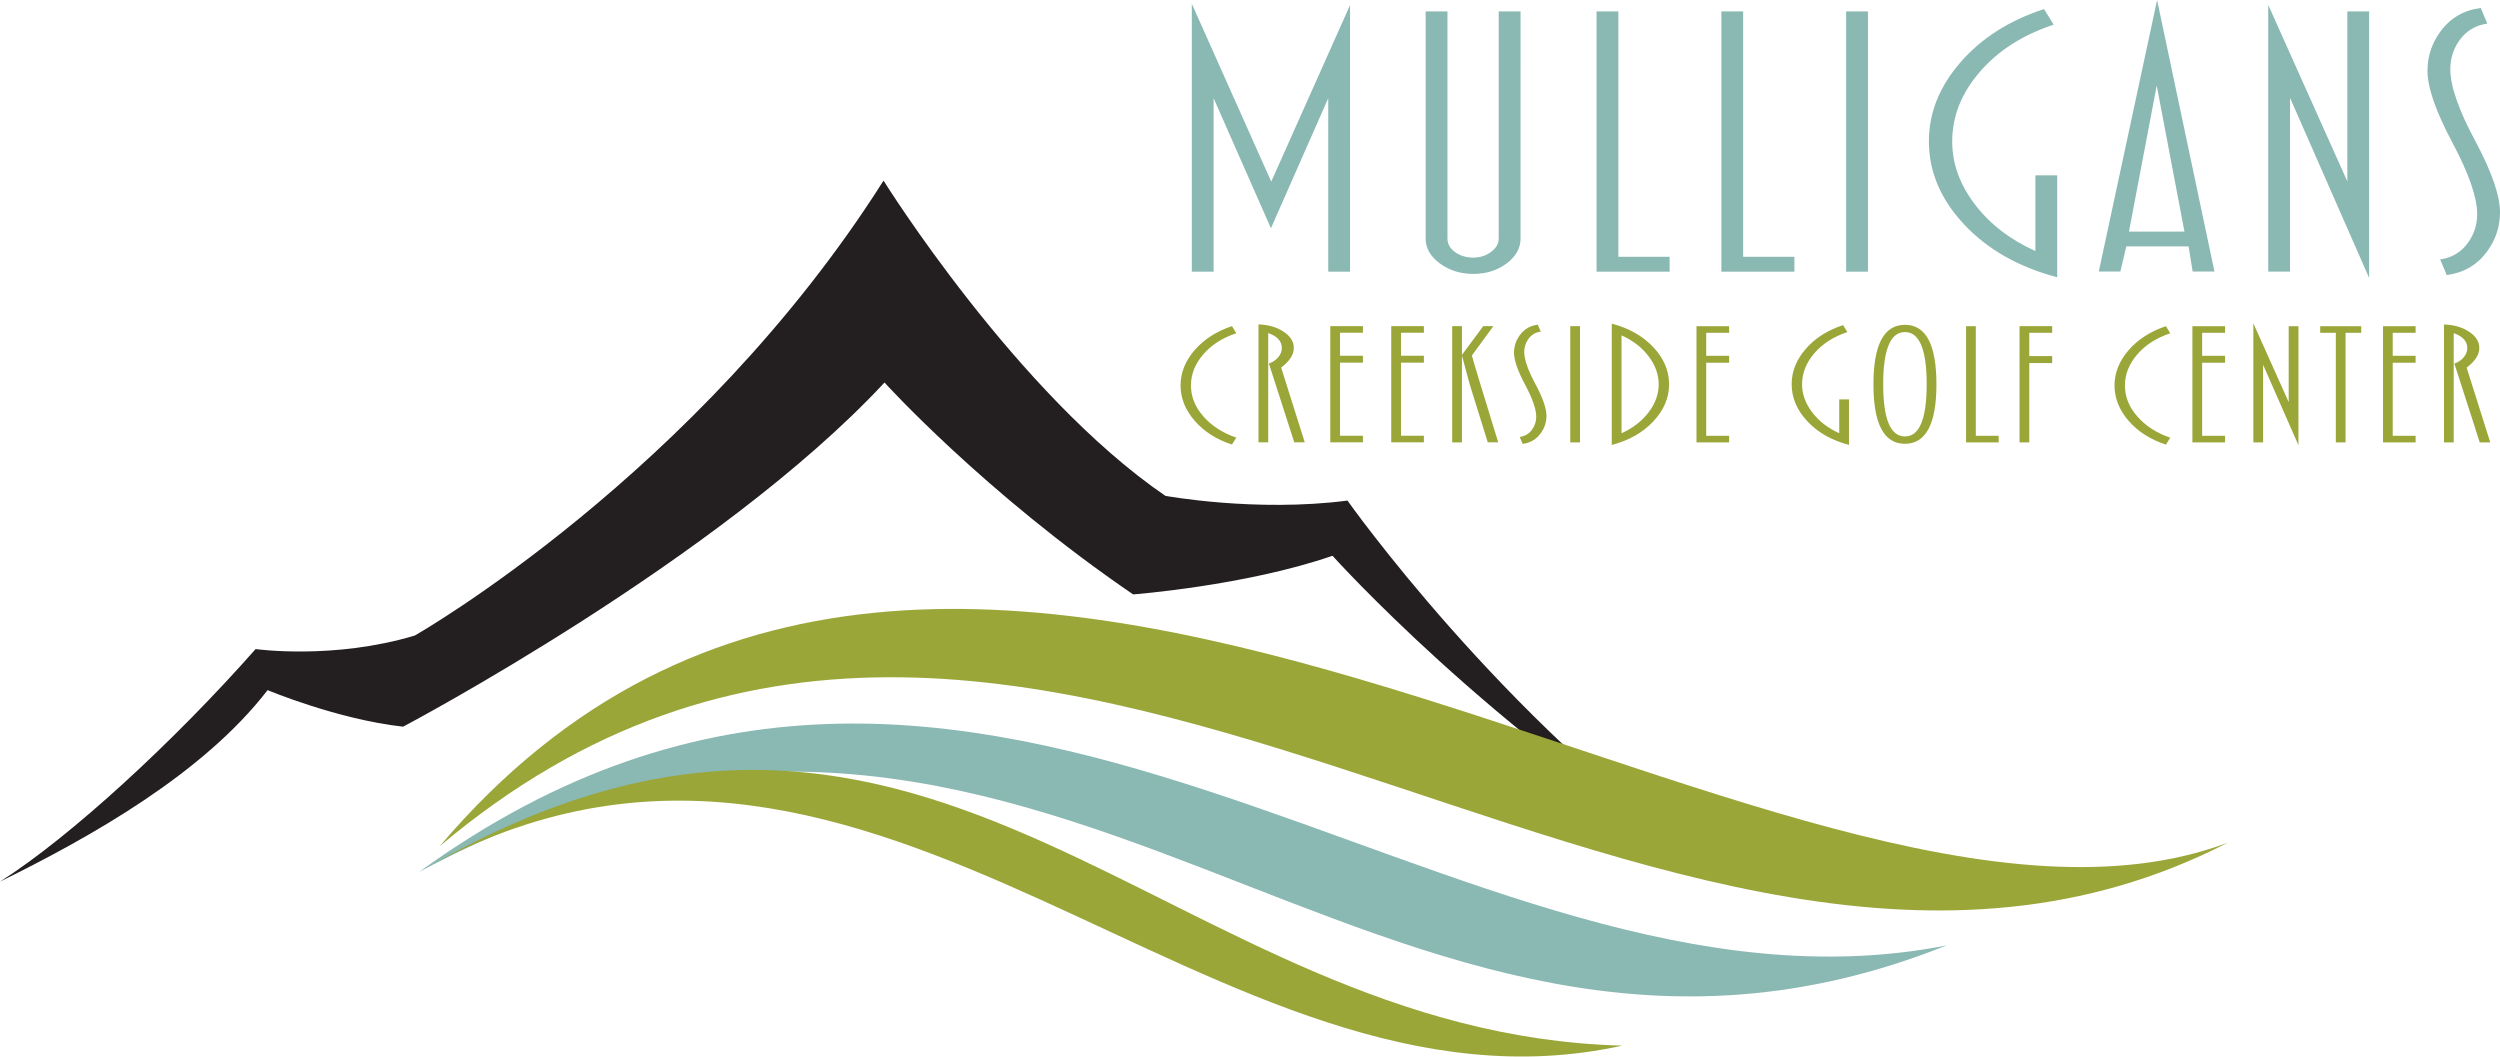
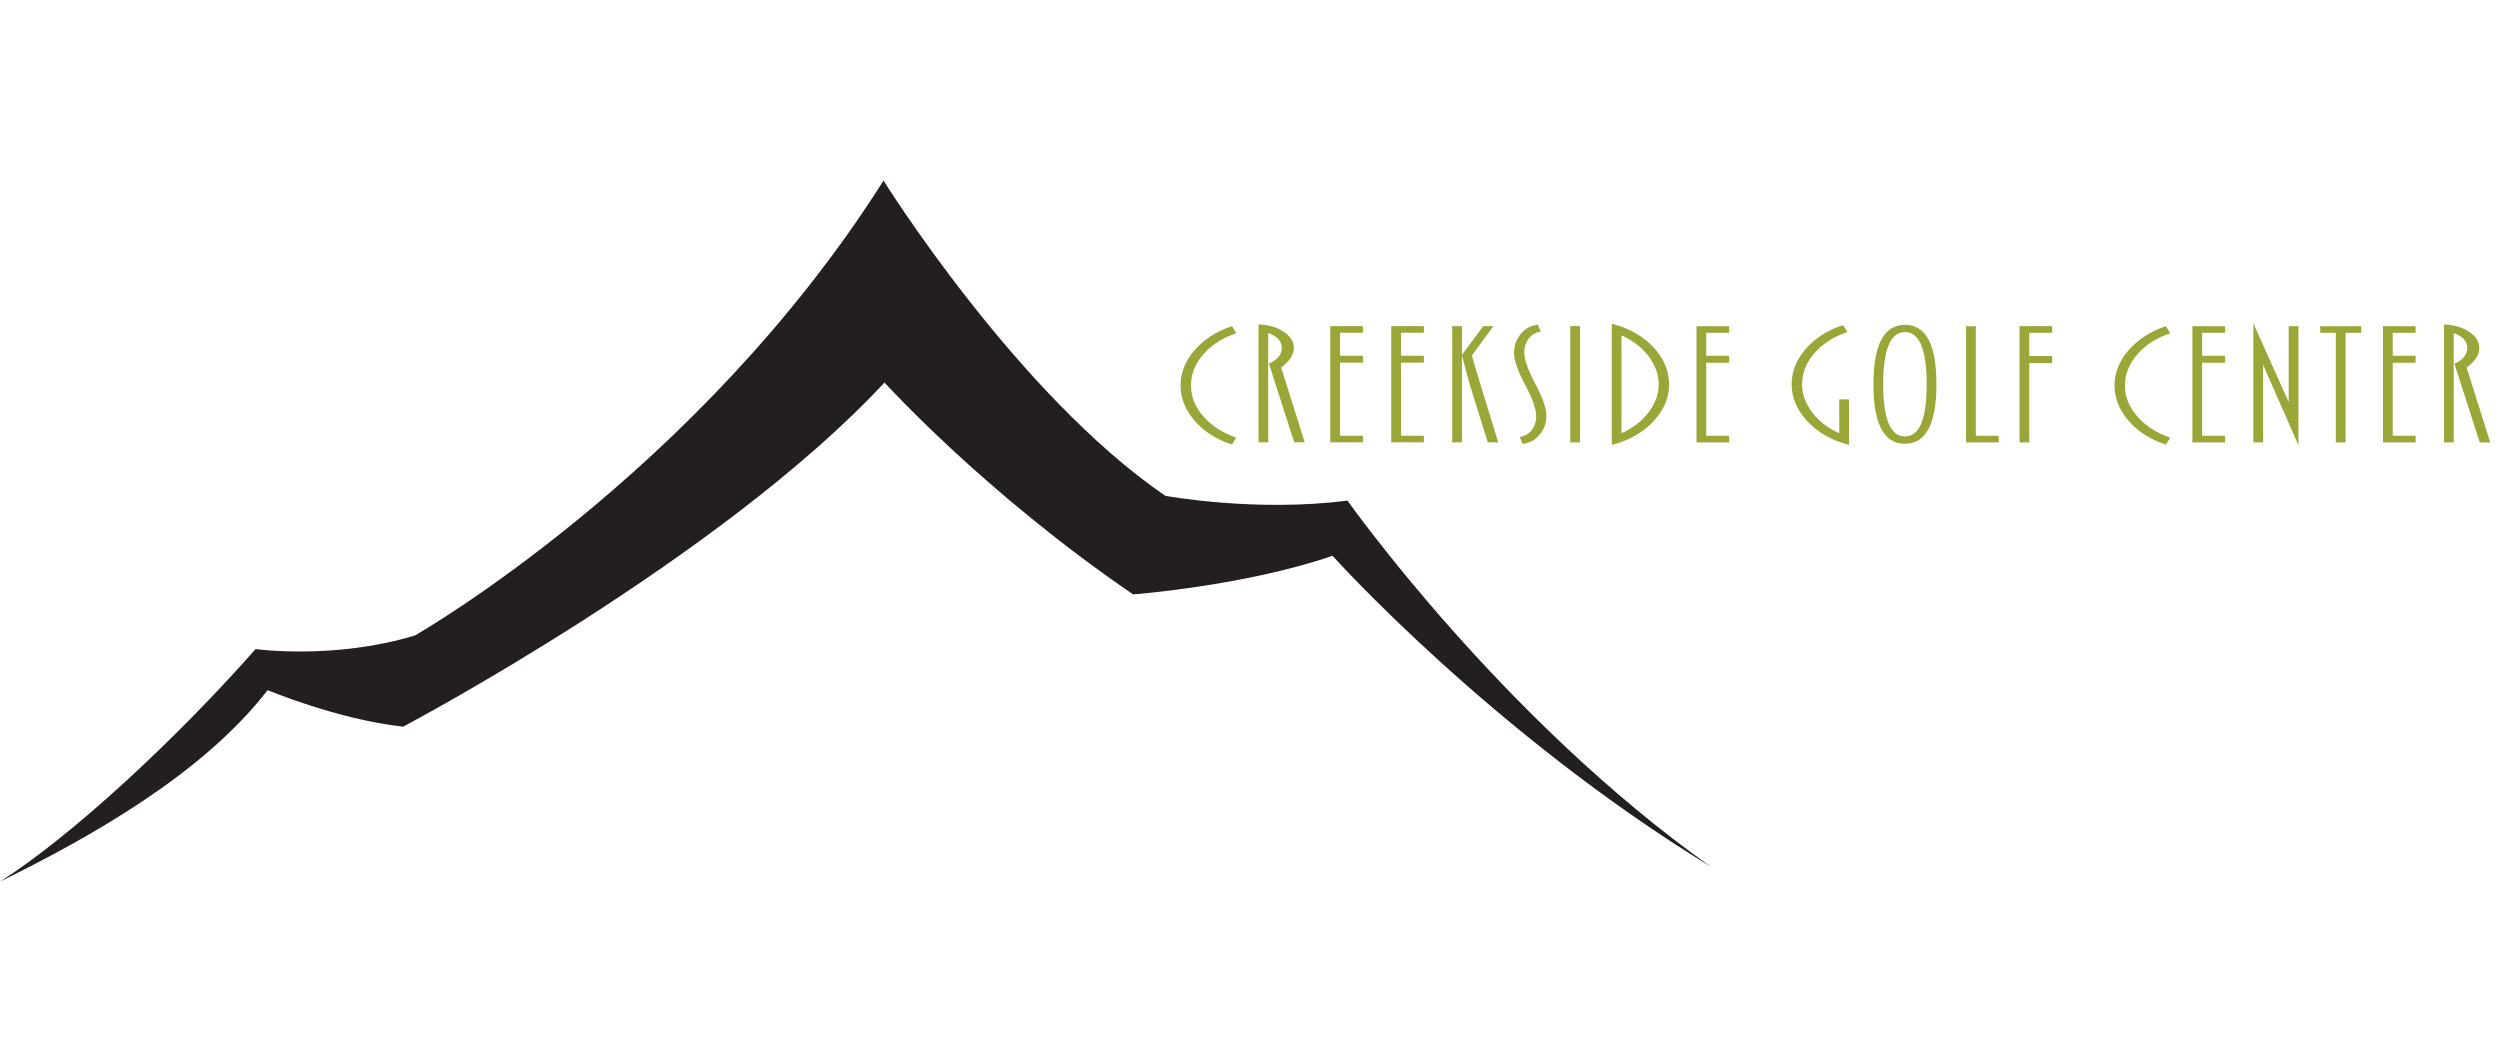
<svg xmlns="http://www.w3.org/2000/svg" id="Layer_1" data-name="Layer 1" viewBox="0 0 564.35 238.5">
  <defs>
    <style>      .cls-1 {        fill: #9ba639;      }      .cls-1, .cls-2, .cls-3 {        stroke-width: 0px;      }      .cls-2 {        fill: #8ab8b3;      }      .cls-3 {        fill: #231f20;      }    </style>
  </defs>
-   <path class="cls-2" d="m558.74,31.78c-3.74-6.98-5.61-12.37-5.61-16.15,0-2.35.65-4.47,1.95-6.36,1.53-2.23,3.66-3.55,6.41-3.95l-1.49-3.52c-3.89.51-6.95,2.32-9.16,5.41-1.91,2.63-2.86,5.55-2.86,8.76,0,3.78,1.87,9.18,5.61,16.19,3.74,7.01,5.61,12.41,5.61,16.19,0,2.29-.65,4.38-1.95,6.27-1.53,2.23-3.66,3.55-6.41,3.95l1.49,3.52c3.89-.52,6.95-2.32,9.16-5.41,1.91-2.63,2.86-5.55,2.86-8.76,0-3.78-1.87-9.16-5.61-16.15m-23.93-29.2h-4.92v38.39l-17.86-39.85v60.2h4.92V22.08l17.86,40.66V2.58Zm-54.22,49.72l6.27-32.98,6.26,32.98h-12.53Zm6.36-52.31l-13.17,61.32h4.87s1.33-5.67,1.33-5.67h14.07l.92,5.67h4.92L486.94,0Zm-22.56,39.6h-4.92v17.09c-5.73-2.58-10.29-6.1-13.68-10.56-3.4-4.47-5.1-9.19-5.1-14.17,0-5.67,2.08-10.91,6.24-15.72,4.16-4.81,9.71-8.36,16.66-10.65l-2.17-3.52c-7.86,2.57-14.16,6.59-18.89,12.05-4.73,5.46-7.1,11.39-7.1,17.79,0,6.86,2.65,13.12,7.96,18.78,5.3,5.66,12.31,9.63,21.01,11.92v-23.02ZM421.67,2.58h-4.92v58.74h4.92V2.58Zm-16.6,55.39h-11.57V2.58h-4.92v58.74h16.49v-3.35Zm-28.17,0h-11.57V2.58h-4.92v58.74h16.49v-3.35ZM343.24,2.58h-4.92v51.27c0,1.15-.57,2.15-1.72,3.01-1.14.86-2.48,1.29-4.01,1.29-1.6,0-2.98-.41-4.12-1.24-1.14-.83-1.72-1.85-1.72-3.05V2.58h-4.92v51.27c0,2.18,1.07,4.05,3.21,5.62,2.14,1.58,4.65,2.36,7.56,2.36s5.4-.79,7.5-2.36c2.1-1.57,3.15-3.45,3.15-5.62V2.58Zm-38.47-1.45l-17.8,39.87L269.04.86v60.47h4.92V22.16l12.94,29.37,12.94-29.37v39.16h4.92V1.13Z" />
  <path class="cls-1" d="m556.82,82.99c1.9-1.43,2.86-2.91,2.86-4.45,0-1.43-.78-2.66-2.35-3.68-1.57-1.02-3.45-1.56-5.63-1.61v26.62h2.2v-24.67c2.05.72,3.07,1.84,3.07,3.38,0,.74-.27,1.44-.82,2.09-.55.65-1.24,1.12-2.1,1.4l5.73,17.8h2.37s-5.33-16.88-5.33-16.88Zm-11.52,15.38h-5.17v-16.49h5.17v-1.57h-5.17v-5.18h5.17v-1.5h-7.36v26.24h7.36v-1.5Zm-12.28-24.74h-9.26v1.5h3.53v24.74h2.2v-24.74h3.53v-1.5Zm-14.17,0h-2.2v17.15l-7.98-17.8v26.89h2.2v-17.53l7.98,18.16v-26.87Zm-16.57,24.74h-5.17v-16.49h5.17v-1.57h-5.17v-5.18h5.17v-1.5h-7.37v26.24h7.37v-1.5Zm-19.79-4.35c-1.88-2.13-2.81-4.47-2.81-7s.93-4.87,2.79-7.02c1.86-2.15,4.34-3.73,7.44-4.76l-.97-1.61c-3.51,1.18-6.33,2.99-8.44,5.43s-3.17,5.1-3.17,7.96,1.06,5.52,3.17,7.96c2.11,2.44,4.93,4.24,8.44,5.39l.97-1.57c-3.07-1.05-5.54-2.64-7.42-4.78m-19.23-13.64h-5.17v-5.26h5.17v-1.5h-7.37v26.24h2.2v-17.91h5.17v-1.57Zm-12.07,17.99h-5.17v-24.74h-2.2v26.24h7.36v-1.5Zm-21.17.15c-3.27,0-4.91-3.93-4.91-11.78s1.64-11.78,4.91-11.78,4.91,3.93,4.91,11.78-1.64,11.78-4.91,11.78m0-25.2c-4.74,0-7.11,4.48-7.11,13.43s2.37,13.43,7.11,13.43,7.11-4.48,7.11-13.43-2.37-13.43-7.11-13.43m-12.63,16.84h-2.2v7.63c-2.56-1.15-4.6-2.72-6.11-4.72-1.52-2-2.28-4.11-2.28-6.33,0-2.53.93-4.87,2.79-7.02,1.86-2.15,4.34-3.73,7.44-4.76l-.97-1.57c-3.51,1.15-6.33,2.94-8.44,5.38-2.11,2.44-3.17,5.09-3.17,7.95,0,3.07,1.18,5.86,3.55,8.39,2.37,2.53,5.5,4.3,9.39,5.32v-10.28Zm-27.06,8.21h-5.17v-16.49h5.17v-1.57h-5.17v-5.18h5.17v-1.5h-7.36v26.24h7.36v-1.5Zm-18.18-5.29c-1.52,1.99-3.55,3.57-6.11,4.72v-22.1c2.56,1.15,4.6,2.72,6.11,4.72,1.52,2,2.28,4.1,2.28,6.33s-.76,4.33-2.28,6.33m1.07-14.71c-2.37-2.53-5.5-4.3-9.38-5.32v27.39c3.89-1.02,7.01-2.79,9.38-5.32,2.37-2.52,3.56-5.32,3.56-8.38s-1.19-5.85-3.56-8.38m-16.55-4.74h-2.2v26.24h2.2v-26.24Zm-10.08,13.04c-1.67-3.12-2.51-5.52-2.51-7.21,0-1.05.29-1.99.87-2.84.68-1,1.64-1.59,2.86-1.76l-.67-1.57c-1.74.23-3.1,1.04-4.09,2.42-.85,1.18-1.28,2.48-1.28,3.91,0,1.69.84,4.1,2.51,7.23,1.67,3.13,2.51,5.54,2.51,7.23,0,1.02-.29,1.96-.87,2.8-.68,1-1.64,1.59-2.86,1.76l.67,1.57c1.74-.23,3.1-1.04,4.09-2.42.85-1.18,1.28-2.48,1.28-3.91,0-1.69-.84-4.09-2.51-7.21m-16.57-13.04h-2.2v26.24h2.2v-26.24Zm2.24,6.63l4.86-6.64h-2.29s-4.84,6.54-4.84,6.54c1.09,4.07,1.74,6.47,1.96,7.18.22.72,1.52,4.89,3.9,12.52h2.36c-3.59-11.62-5.57-18.15-5.95-19.61m-10.83,18.11h-5.17v-16.49h5.17v-1.57h-5.17v-5.18h5.17v-1.5h-7.37v26.24h7.37v-1.5Zm-13.76,0h-5.17v-16.49h5.17v-1.57h-5.17v-5.18h5.17v-1.5h-7.37v26.24h7.37v-1.5Zm-18.46-15.38c1.9-1.43,2.86-2.91,2.86-4.45,0-1.43-.79-2.66-2.35-3.68-1.57-1.02-3.44-1.56-5.63-1.61v26.62h2.2v-24.67c2.05.72,3.07,1.84,3.07,3.38,0,.74-.27,1.44-.82,2.09-.55.65-1.24,1.12-2.1,1.4l5.73,17.8h2.37s-5.33-16.88-5.33-16.88Zm-17.55,11.03c-1.88-2.13-2.81-4.47-2.81-7s.93-4.87,2.79-7.02c1.86-2.15,4.34-3.73,7.44-4.76l-.97-1.61c-3.51,1.18-6.33,2.99-8.44,5.43-2.11,2.44-3.17,5.1-3.17,7.96s1.06,5.52,3.17,7.96c2.11,2.44,4.93,4.24,8.44,5.39l.97-1.57c-3.07-1.05-5.54-2.64-7.42-4.78" />
  <path class="cls-3" d="m386.32,195.74c-47.4-33.5-82.14-82.74-82.14-82.74-20.66,2.69-41.11-1.07-41.11-1.07-33.6-22.97-63.62-71.16-63.62-71.16-42,66.36-105.8,102.69-105.8,102.69-18.33,5.53-35.95,3.06-35.95,3.06-18.22,20.65-41.77,42.4-57.69,52.49,20.58-10.13,45.85-24.36,60.4-43.22,0,0,15.79,6.62,30.59,8.25,0,0,71.56-37.76,108.67-77.69,0,0,22.52,24.9,56.12,47.83,0,0,25.33-1.93,45.01-8.72,0,0,35.97,40.05,85.53,70.28" />
-   <path class="cls-1" d="m99.23,191.05c116.43-137.25,303.09,36.96,403.64-.81-129.05,66.32-270.51-111.46-403.64.81" />
-   <path class="cls-2" d="m94.61,196.84c127.75-92.62,232.83,38.53,344.81,16.58-129.67,51.84-203.13-92.71-344.81-16.58" />
-   <path class="cls-1" d="m97.83,195.03c113.65-64.5,165.46,38.32,268.38,41.01-92.32,20.4-167.94-94.38-268.38-41.01" />
</svg>